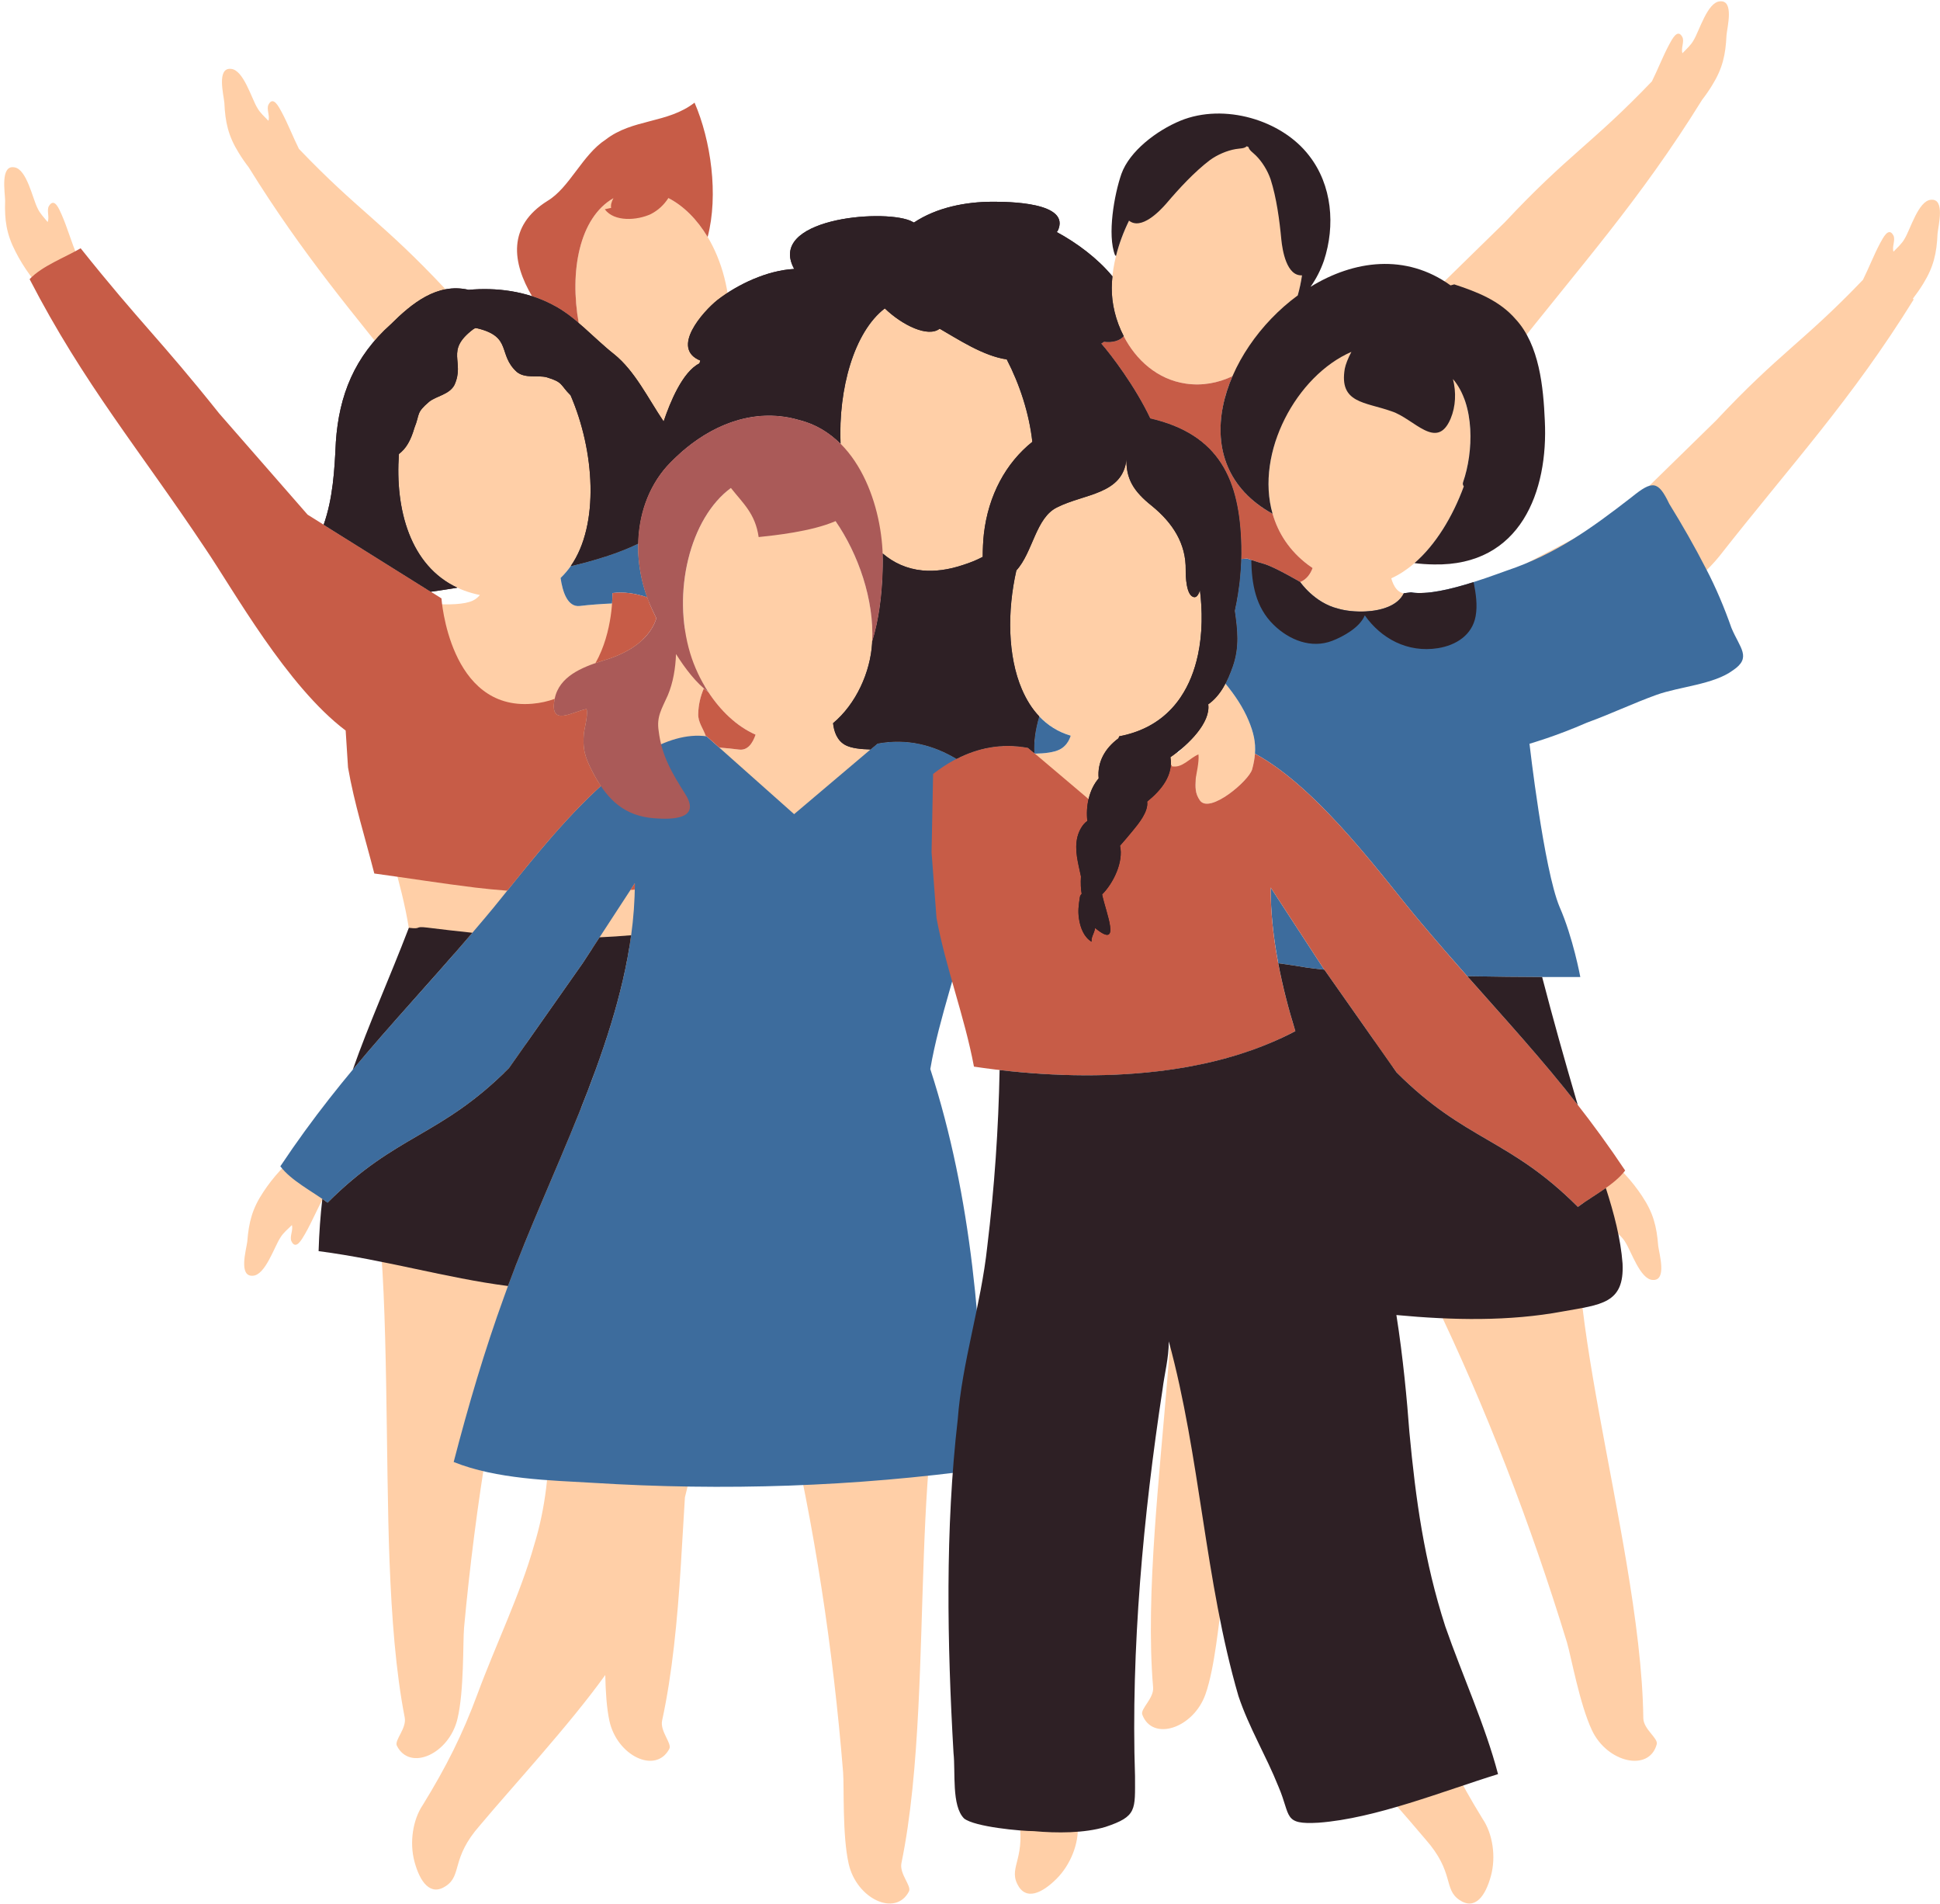
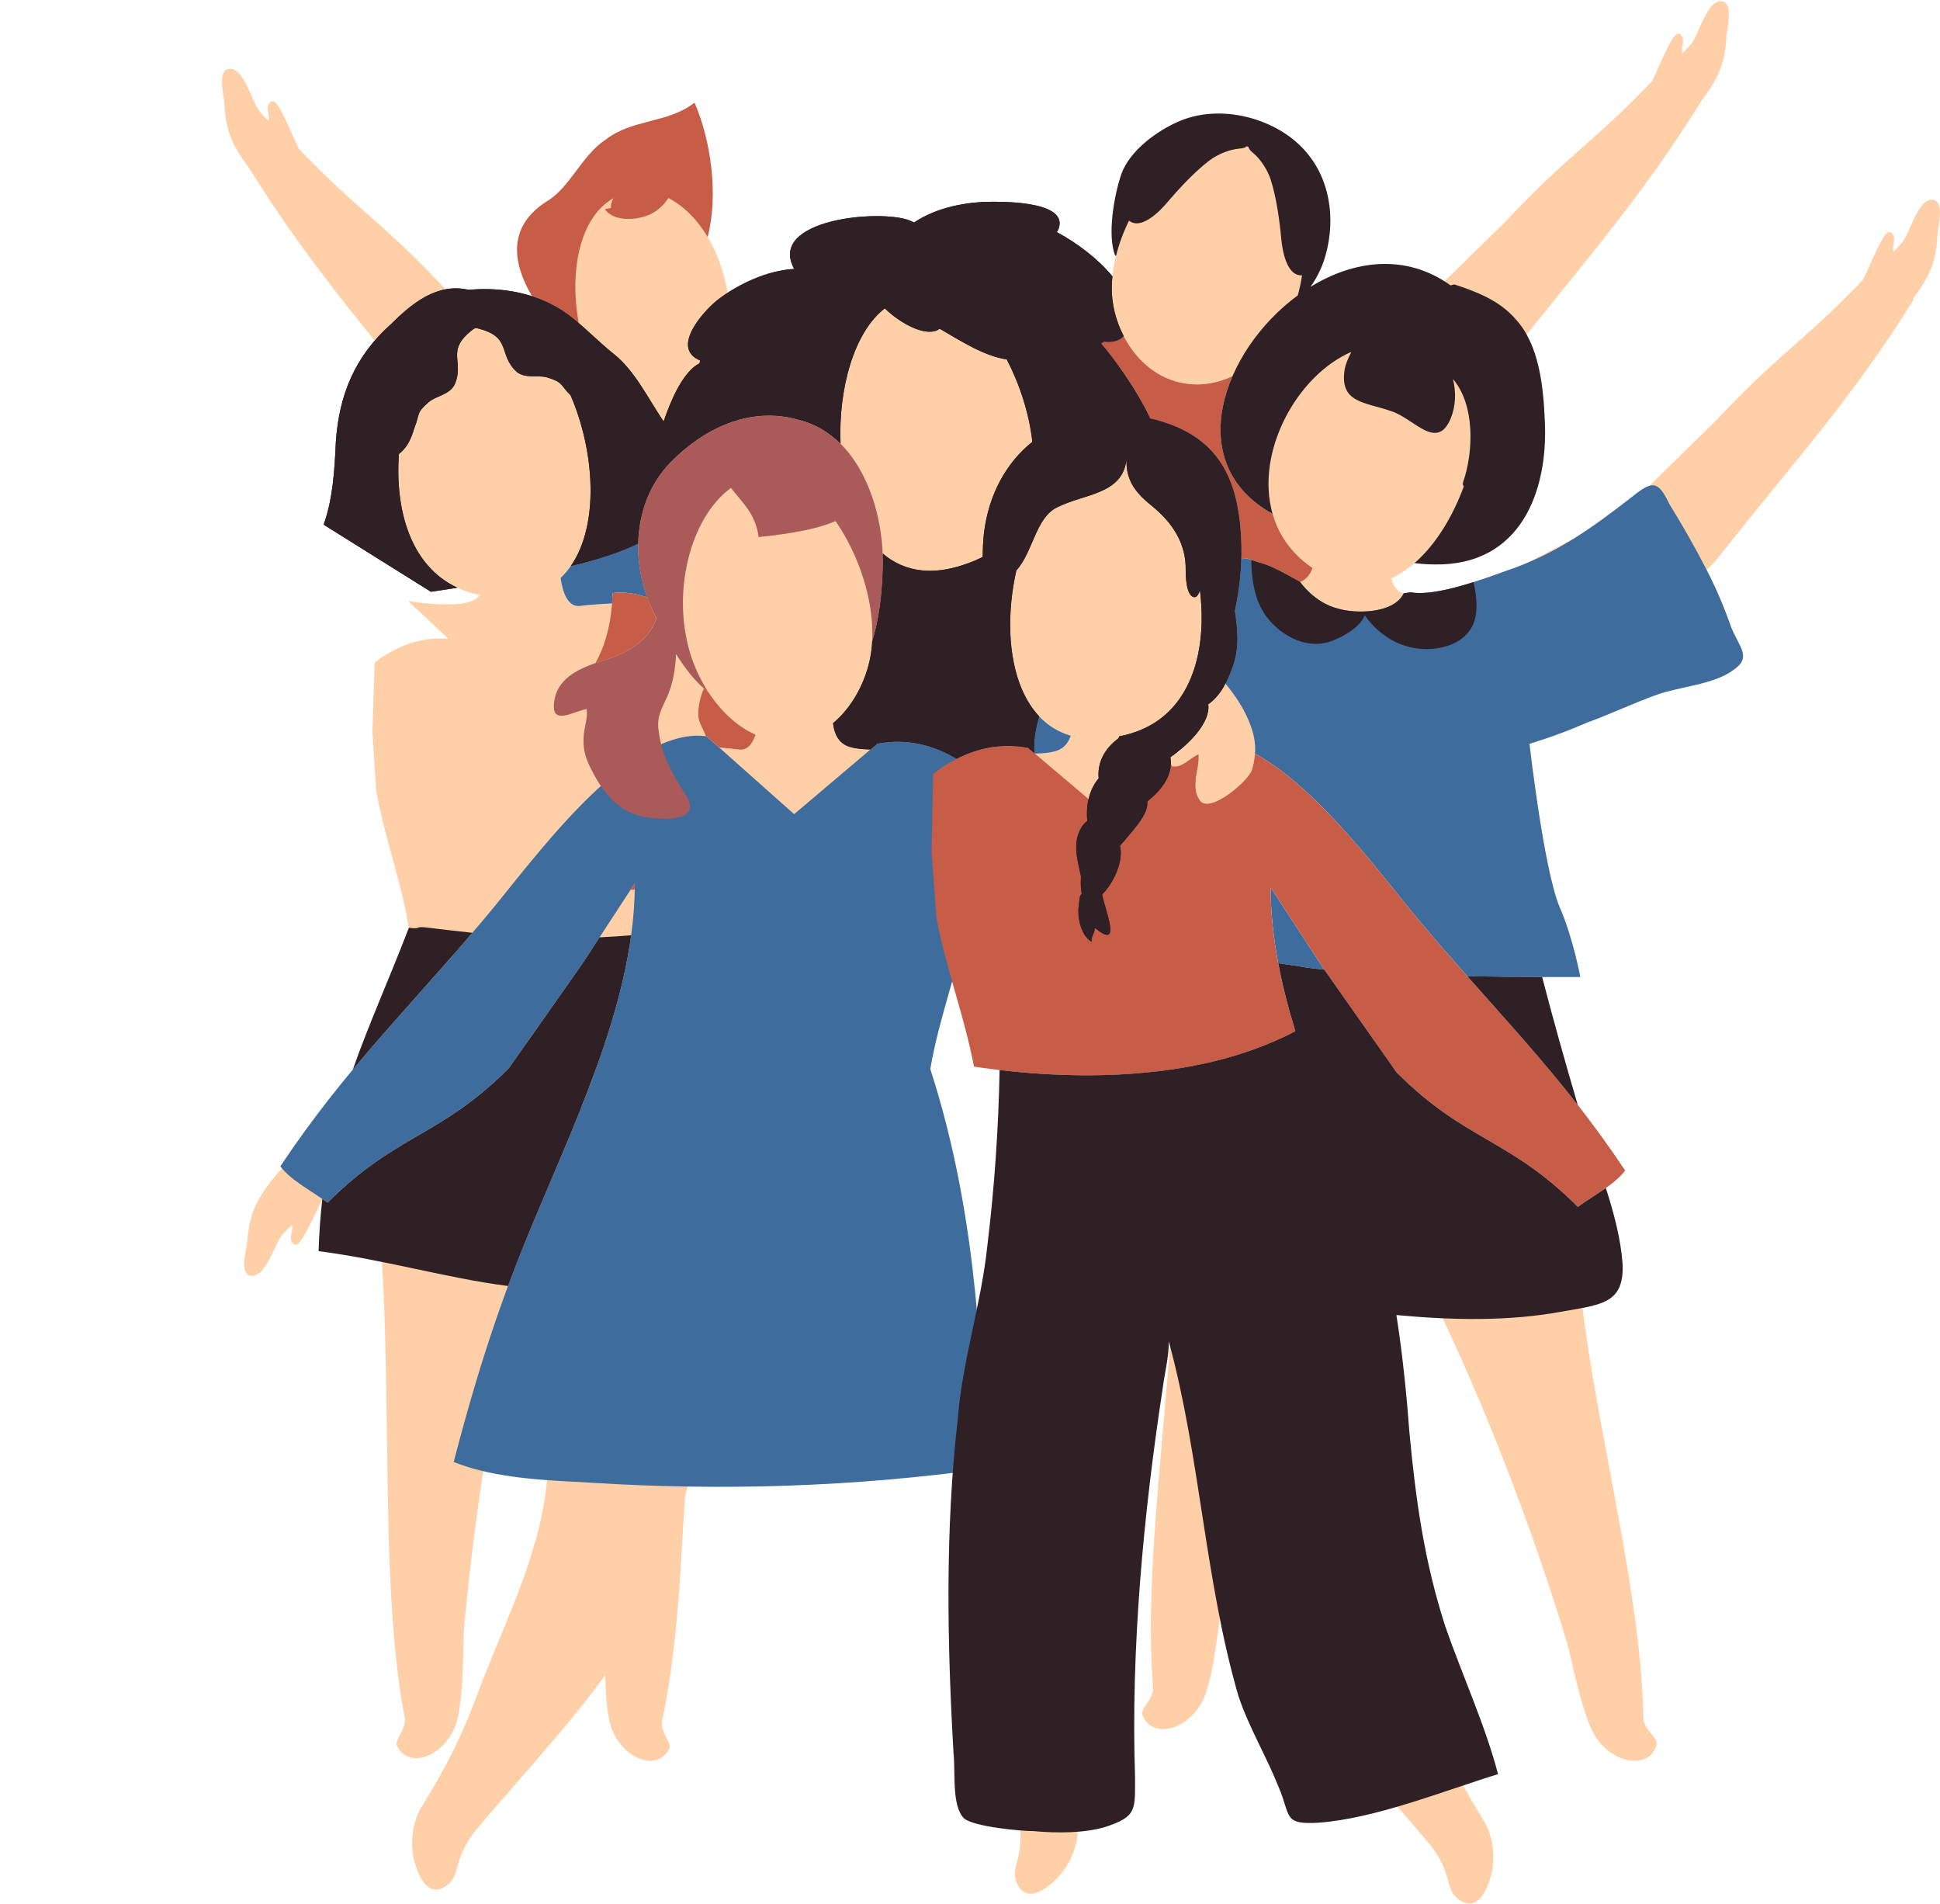
<svg xmlns="http://www.w3.org/2000/svg" fill="#000000" height="450.9" preserveAspectRatio="xMidYMid meet" version="1" viewBox="-1.0 -0.3 459.6 450.9" width="459.6" zoomAndPan="magnify">
  <defs>
    <clipPath id="a">
      <path d="M 269 236 L 392 236 L 392 450.551 L 269 450.551 Z M 269 236" />
    </clipPath>
    <clipPath id="b">
      <path d="M 349 47 L 458.59 47 L 458.59 177 L 349 177 Z M 349 47" />
    </clipPath>
    <clipPath id="c">
      <path d="M 169 271 L 221 271 L 221 450.551 L 169 450.551 Z M 169 271" />
    </clipPath>
  </defs>
  <g>
    <g id="change1_1">
      <path d="M 159.66 99.18 C 170.777 97.562 171.992 85.094 171.895 75.402 C 171.734 59.48 162.742 46.148 151.977 44.953 L 152.512 44.836 C 134.723 43.914 131.719 68.562 138.984 86.203 C 142.867 95.617 148.094 100.859 159.66 99.18" fill="#ffcfa7" />
    </g>
    <g id="change1_2">
      <path d="M 214.09 68.957 L 218.055 70.195 C 190.969 66.473 188.984 146.492 227.305 133.469 C 262.98 122.301 232.59 58.41 214.09 68.957" fill="#ffcfa7" />
    </g>
    <g id="change1_3">
      <path d="M 174.062 177.234 C 171.711 176.922 168.777 176.684 166.184 176.555 C 166.5 176.234 166.621 175.602 166.367 174.551 C 165.906 172.637 164.367 170.969 164.41 168.863 C 164.461 166.402 165.043 164.25 165.969 162.27 C 168.883 167.188 173.023 171.508 178.004 173.703 C 177.285 175.812 176.082 177.504 174.062 177.234 Z M 162.926 174.668 C 163.281 175.477 163.898 176.117 164.523 176.48 C 164.074 176.465 163.648 176.453 163.242 176.449 C 163 175.785 162.852 175.176 162.926 174.668 Z M 94.387 224.156 C 98.281 224.805 102.199 225.328 106.188 225.586 C 117.746 226.34 129.484 225.363 140.988 224.25 C 146.488 223.719 152.051 223.246 157.5 222.305 C 160.422 221.801 163.273 221.129 166.145 220.559 C 161.898 208.465 158.723 196.266 158.383 184.23 C 160.41 184.738 162.535 184.785 164.113 183.883 C 165.32 183.191 165.414 182.078 165.074 180.828 L 189.062 201.234 L 214.73 176.566 C 214.73 176.566 203.395 178.234 199.395 176.234 C 197.273 175.176 196.566 172.898 196.359 170.992 C 201.824 166.43 205.191 158.91 205.613 152.055 C 206.672 134.785 194.559 114.445 183.363 112.32 L 184.137 112.195 C 168.203 110 158.625 130.309 161.242 148.617 C 159.613 150.266 157.949 151.977 156.43 153.762 C 152.324 151.305 148.215 149.906 144.277 150.207 L 150.391 142.715 C 149.062 142.363 141.391 142.609 136.387 143.219 C 133.422 143.582 132.258 139.762 131.801 136.582 C 134.379 134.156 136.195 130.926 137.344 127.211 C 143.598 132.348 149.742 138.211 154.973 145.242 L 160.586 107.863 L 134.59 94.32 C 129.988 83.105 122.164 74.836 113.277 76.754 L 112.977 76.461 L 115.254 75.191 C 113.922 74.762 112.605 74.66 111.32 74.844 L 104.676 68.344 C 89.602 52.242 84.008 49.785 69.824 34.969 C 68.391 32.105 67.258 29.102 65.742 26.27 C 65.07 25.062 63.734 22.285 62.594 24.504 C 62.086 25.559 62.984 27.133 62.59 28.309 C 61.672 27.324 60.629 26.461 59.957 25.25 C 58.602 23.066 56.688 16.23 53.723 16.012 C 50.289 15.66 51.977 22.137 52.152 24.043 C 52.355 28.684 53.082 31.914 55.566 35.918 C 56.277 37.086 57.102 38.27 57.992 39.426 C 57.988 39.426 57.988 39.43 57.984 39.43 C 70.664 59.871 82.645 73.965 96.809 91.59 C 90.242 109.691 91.793 136.438 112.688 140.625 C 112.262 141.148 111.738 141.605 111.066 141.93 C 107.043 143.887 95.73 142.09 95.73 142.09 L 105.238 151.016 C 98.469 150.41 92.652 152.914 87.746 156.629 L 87.234 173.074 L 88.113 186.859 C 90 197.797 94.109 208.473 95.863 219.562 C 95.348 221.094 94.859 222.621 94.387 224.156" fill="#ffcfa7" />
    </g>
    <g id="change1_4">
-       <path d="M 17.379 60.484 C 15.949 57.219 15.023 53.77 13.594 50.504 C 13.016 49.242 11.902 46.367 10.59 48.496 C 10 49.504 10.773 51.145 10.285 52.285 C 9.449 51.234 8.477 50.289 7.902 49.031 C 6.723 46.746 5.352 39.781 2.414 39.332 C -0.984 38.715 0.191 45.301 0.215 47.215 C 0.055 51.855 0.527 55.137 2.688 59.32 C 4.547 62.996 7.34 66.891 10.363 69.738 L 12.898 70.617 C 13.812 72.035 15.309 72.562 16.789 73.207 C 19.855 74.625 23.098 75.586 21.934 71.031 C 21.148 67.359 18.895 64.004 17.379 60.484" fill="#ffcfa7" />
-     </g>
+       </g>
    <g id="change1_5">
      <path d="M 301.359 103.684 C 297.762 114.199 299.012 126.031 308.895 133.484 C 309.254 133.754 309.605 133.996 309.965 134.242 C 309.461 135.613 308.574 136.914 307.031 137.562 C 302.906 139.289 291.707 136.867 291.707 136.867 L 315.664 163.199 L 346.25 140.527 C 344.941 140.105 337.273 139.926 332.238 140.258 C 330.27 140.387 329.191 138.734 328.602 136.676 C 336.164 133.242 342.219 124.609 345.785 114.898 C 345.574 114.641 345.473 114.301 345.617 113.891 C 347.555 108.301 348.195 100.23 345.852 94.047 C 350.074 90.824 353.703 87.711 356.297 84.473 C 373.672 62.355 387.453 47.188 402.184 23.434 C 402.184 23.43 402.184 23.43 402.18 23.426 C 403.07 22.27 403.895 21.09 404.605 19.922 C 407.09 15.918 407.812 12.688 408.02 8.047 C 408.191 6.137 409.883 -0.336 406.445 0.016 C 403.484 0.234 401.57 7.07 400.215 9.254 C 399.543 10.461 398.5 11.328 397.582 12.309 C 397.188 11.133 398.086 9.559 397.578 8.508 C 396.434 6.285 395.102 9.062 394.426 10.273 C 392.914 13.105 391.777 16.105 390.348 18.973 C 376.16 33.789 370.57 36.246 355.496 52.348 L 332.758 74.586 L 299.586 91.863 L 301.359 103.684" fill="#ffcfa7" />
    </g>
    <g clip-path="url(#a)" id="change1_14">
      <path d="M 384.309 369.746 C 380.375 346.305 374.75 321.574 373.18 302.215 L 325.074 262.59 C 328.566 253.906 331.891 245.172 334.59 236.23 L 315.867 255.004 L 310.27 250.395 C 311.258 252.789 312.289 255.16 313.359 257.52 L 277.039 293.949 C 277.371 313.371 274.188 338.531 272.562 362.246 C 271.656 375.477 271.234 388.262 272.18 399.348 C 272.402 401.984 269.102 404.43 269.617 405.805 C 272.023 412.254 281.715 409.047 284.57 401.02 C 286.871 394.559 287.758 383.238 288.438 379.707 C 289.258 375.656 290.125 371.613 291.027 367.574 C 293.82 376.102 297.445 384.414 302.305 392.453 C 309.184 404.777 327.461 424.293 336.719 435.355 C 343.605 443.152 340.914 447.082 344.719 449.684 C 348.523 452.289 350.949 448.625 352.207 444.023 C 353.465 439.422 352.617 433.98 350.223 430.469 C 344.715 421.516 340.863 413.887 337.289 404.219 C 333.004 392.613 327.172 380.676 323.879 368.965 C 321.172 360.18 320.176 350.965 320.383 341.691 C 320.777 324.258 320.824 309.016 320.781 293.262 L 311.793 296.16 C 311.906 295.855 312.008 295.543 312.121 295.234 C 314.828 287.727 317.844 280.316 320.871 272.914 C 326.707 284.254 332.926 295.422 338.391 306.922 C 351.055 333.109 361.648 360.691 370.215 388.672 C 371.234 392.121 373.223 403.305 376.145 409.508 C 379.773 417.219 389.727 419.465 391.496 412.809 C 391.871 411.391 388.348 409.281 388.312 406.633 C 388.172 395.508 386.504 382.828 384.309 369.746" fill="#ffcfa7" />
    </g>
    <g clip-path="url(#b)" id="change1_12">
      <path d="M 456.445 47.016 C 453.484 47.23 451.57 54.066 450.215 56.25 C 449.543 57.461 448.5 58.328 447.582 59.309 C 447.188 58.133 448.086 56.559 447.578 55.508 C 446.434 53.285 445.102 56.062 444.426 57.273 C 442.914 60.102 441.777 63.105 440.348 65.973 C 426.16 80.785 420.57 83.242 405.496 99.348 L 382.758 121.582 L 349.586 138.863 L 355.199 176.246 C 371.406 154.449 396.363 143.863 406.301 131.473 C 423.672 109.355 437.625 94.395 452.359 70.641 C 452.301 70.566 452.234 70.508 452.176 70.438 C 453.066 69.277 453.895 68.09 454.609 66.922 C 457.09 62.918 457.816 59.688 458.02 55.043 C 458.191 53.137 459.883 46.664 456.445 47.016" fill="#ffcfa7" />
    </g>
    <g id="change1_6">
      <path d="M 76.941 269.789 C 75.398 270.266 73.852 270.621 72.781 271.93 L 70.172 272.523 C 66.844 275.016 63.637 278.578 61.383 282.023 C 58.77 285.941 57.938 289.148 57.582 293.781 C 57.344 295.684 55.445 302.094 58.887 301.859 C 61.855 301.738 63.992 294.969 65.418 292.832 C 66.133 291.645 67.199 290.812 68.152 289.863 C 68.508 291.051 67.559 292.594 68.031 293.664 C 69.102 295.922 70.527 293.188 71.238 292 C 73.02 288.914 74.328 285.586 76.109 282.5 C 78.008 279.176 80.621 276.086 81.809 272.523 C 83.473 268.129 80.148 268.723 76.941 269.789" fill="#ffcfa7" />
    </g>
    <g clip-path="url(#c)" id="change1_13">
-       <path d="M 185.23 332.848 C 191.973 361.145 196.387 390.359 198.742 419.527 C 199 423.113 198.539 434.465 200.059 441.148 C 201.945 449.461 211.188 453.793 214.34 447.672 C 215.012 446.367 212.023 443.551 212.559 440.957 C 214.812 430.062 215.906 417.32 216.574 404.07 C 217.77 380.332 217.59 354.973 220.219 335.727 L 169.91 271.598 C 173.555 292.301 180.488 312.359 185.23 332.848" fill="#ffcfa7" />
-     </g>
+       </g>
    <g id="change1_7">
      <path d="M 165.41 301.809 C 165.66 299.793 165.918 297.867 166.188 296.051 L 134.328 259.406 C 136.289 252.195 138.082 244.953 139.457 237.625 L 126.594 250.504 L 115.152 237.348 C 116.277 244.188 117.762 250.957 119.402 257.699 L 88.566 288.574 C 90.973 307.852 90.359 345.809 91.285 369.559 C 91.801 382.812 92.75 395.566 94.879 406.484 C 95.383 409.086 92.363 411.871 93.023 413.18 C 96.105 419.336 105.395 415.113 107.375 406.82 C 108.973 400.152 108.641 388.797 108.938 385.219 C 111.625 356.078 116.375 326.914 123.441 298.695 C 124.465 294.484 125.586 290.289 126.75 286.109 C 127.398 288.664 128.027 291.223 128.633 293.789 C 128.605 308.195 128.676 322.359 129.035 338.371 C 129.246 347.645 128.25 356.859 125.543 365.645 C 122.25 377.355 116.414 389.293 112.129 400.898 C 108.555 410.566 104.703 418.191 99.199 427.148 C 96.801 430.66 95.953 436.098 97.211 440.699 C 98.469 445.305 100.895 448.965 104.699 446.363 C 108.508 443.758 105.816 439.828 112.703 432.031 C 120.289 422.969 133.926 408.23 142.391 396.422 C 142.473 400.211 142.707 404.195 143.363 407.23 C 145.152 415.566 154.344 420 157.566 413.914 C 158.254 412.621 155.301 409.766 155.863 407.184 C 158.238 396.312 159.48 383.586 160.301 370.344 C 160.609 365.293 160.93 359.898 161.262 354.348 C 165.469 337.812 167.191 320.566 169.113 303.004 L 165.41 301.809" fill="#ffcfa7" />
    </g>
    <g id="change1_8">
      <path d="M 279.91 90.555 C 291.469 92.242 301.266 82.703 305.152 73.414 C 312.438 56.008 304.414 32.129 286.641 32.988 L 287.406 33.16 C 276.094 34.234 262.562 51.938 262.383 67.852 C 262.273 77.426 268.801 88.926 279.91 90.555" fill="#ffcfa7" />
    </g>
    <g id="change1_9">
      <path d="M 237.156 413.965 C 238.309 419.777 239.406 425.168 240.172 429.469 C 242.266 439.66 237.973 441.73 239.98 445.883 C 241.984 450.031 245.91 448.066 249.293 444.699 C 252.672 441.336 254.645 436.195 254.316 431.957 C 254.105 424.957 254.246 418.832 254.863 412.516 C 248.965 412.992 243.062 413.566 237.156 413.965" fill="#ffcfa7" />
    </g>
    <g id="change1_10">
-       <path d="M 388.043 283.023 C 385.785 279.578 382.578 276.016 379.254 273.523 L 376.641 272.93 C 375.57 271.621 374.027 271.266 372.484 270.789 C 369.277 269.723 365.949 269.129 367.613 273.523 C 368.801 277.086 371.414 280.172 373.312 283.496 C 375.098 286.586 376.402 289.91 378.184 293 C 378.895 294.188 380.32 296.918 381.391 294.66 C 381.863 293.594 380.914 292.051 381.27 290.859 C 382.223 291.812 383.289 292.645 384.004 293.832 C 385.426 295.969 387.566 302.738 390.535 302.855 C 393.977 303.094 392.078 296.68 391.84 294.781 C 391.484 290.148 390.656 286.941 388.043 283.023" fill="#ffcfa7" />
-     </g>
+       </g>
    <g id="change1_11">
      <path d="M 270.742 171.887 C 273.504 170.484 275.77 168.605 277.586 166.359 C 279.461 168.855 280.855 171.547 281.332 174.762 C 280.367 175.707 279.152 176.805 278.191 177.918 C 277.199 178.012 276.238 178.117 275.363 178.234 C 272.477 178.621 271.258 175.012 270.742 171.887 Z M 282.289 184.074 C 282.176 186.168 282.09 187.594 283.27 189.277 C 285.566 192.559 294.906 184.602 295.645 181.902 C 296.898 177.316 296.461 174.352 294.809 170.379 C 292.758 165.453 289.09 161.035 285.332 157.23 C 284.5 156.387 283.66 155.547 282.824 154.699 C 284.113 148.559 283.883 141.691 282.566 135.141 C 282.234 133.473 281.824 131.82 281.363 130.203 C 277.297 116.215 268.5 105.148 259.809 108.492 L 263.547 110.316 C 239.992 103.359 226.332 166.223 252.66 173.93 C 252.234 175.262 251.453 176.523 250.027 177.234 C 246.027 179.234 234.695 177.566 234.695 177.566 L 260.359 202.234 L 282.367 183.516 C 282.328 183.75 282.297 183.953 282.289 184.074" fill="#ffcfa7" />
    </g>
    <g id="change2_1">
      <path d="M 136.383 143.223 C 138.652 142.945 141.473 142.742 144.004 142.633 C 144.113 141.113 144.086 140.164 144.086 140.164 C 146.773 139.836 149.523 140.223 152.324 141.176 C 150.926 137.344 150.176 133.234 150.176 129.145 C 150.176 128.902 150.184 128.676 150.184 128.445 C 149.094 128.973 148.004 129.453 146.934 129.883 C 142.875 131.504 138.586 132.754 134.195 133.805 C 133.484 134.812 132.684 135.742 131.805 136.586 C 132.254 139.766 133.426 143.586 136.383 143.223" fill="#3d6c9d" />
    </g>
    <g id="change2_2">
      <path d="M 228.559 216.109 L 229.73 200.57 L 229.363 182.008 C 223.211 177.242 215.758 174.16 206.883 175.812 L 187.133 192.531 L 166.395 174.094 C 147.445 171.508 124.188 205.102 113.852 217.16 C 95.762 238.695 80.918 252.68 65.414 275.934 C 67.996 279.379 73.164 281.965 76.609 284.551 C 92.977 268.184 103.207 269.059 119.57 252.691 L 137.055 227.816 L 149.395 208.902 C 149.395 241.902 129.395 275.902 118.395 306.902 C 113.828 319.461 109.93 332.672 106.48 345.973 C 116.703 350.066 129.285 350.309 139.395 350.902 C 170.586 352.852 201.355 351.824 232.25 347.59 C 231.715 315.41 229.309 283.477 219.395 252.902 C 221.516 240.414 226.289 228.422 228.559 216.109" fill="#3d6c9d" />
    </g>
    <g id="change2_3">
      <path d="M 252.664 173.945 C 252.234 175.273 251.441 176.523 250.023 177.234 C 248.672 177.902 246.504 178.164 244.191 178.203 L 244.031 178.074 C 244.023 177.875 244.023 177.664 244.012 177.453 C 244.012 177.293 244.004 177.133 244.004 176.965 C 244.004 176.734 244.012 176.492 244.012 176.254 C 244.023 176.105 244.031 175.945 244.043 175.785 C 244.082 174.863 244.191 173.914 244.363 172.926 C 244.363 172.895 244.363 172.875 244.371 172.855 C 244.562 171.742 244.832 170.586 245.203 169.383 C 247.203 171.484 249.676 173.074 252.664 173.945" fill="#3d6c9d" />
    </g>
    <g id="change2_4">
      <path d="M 300.027 209.902 C 300.027 215.855 300.691 221.84 301.824 227.836 C 304.305 228.18 306.641 228.531 308.582 228.871 C 309.828 229.051 311.234 229.215 312.754 229.367 L 312.367 228.816 L 300.027 209.902" fill="#3d6c9d" />
    </g>
    <g id="change2_5">
      <path d="M 409.195 148.43 C 407.516 143.641 405.5 138.828 403.129 134.324 C 400.469 129.137 397.48 123.922 394.465 119.043 C 391.828 113.523 390.5 113.434 385.555 117.441 C 376.035 124.82 367.609 130.938 355.988 134.836 C 350.512 136.805 339.199 141.059 333.258 139.988 L 331.574 140.211 C 329.242 145.066 320.219 145.129 315.961 143.84 C 310.375 142.465 307.031 137.559 307.031 137.559 C 307.031 137.559 301.242 134.168 298.629 133.32 C 297.199 132.934 295.82 132.484 294.477 131.992 C 293.996 132.016 293.52 132.066 293.043 132.105 C 292.93 136.035 292.438 140.23 291.527 144.359 C 292.16 148.809 292.664 152.914 291.047 157.531 C 290.562 158.922 289.996 160.309 289.309 161.609 C 291.535 164.309 293.5 167.238 294.809 170.379 C 295.973 173.18 296.52 175.492 296.309 178.211 C 311.812 186.574 327.57 208.82 335.574 218.16 C 339.387 222.699 343.047 226.891 346.605 230.914 C 361.027 231.176 373.387 231.105 373.387 231.105 C 373.387 231.105 371.664 221.734 368.473 214.504 C 364.73 205.566 361.348 175.859 361.348 175.859 C 361.348 175.859 367.723 174.043 374.949 170.855 C 380.43 168.883 385.949 166.246 391.43 164.277 C 396.906 162.305 404.953 161.844 409.523 158.477 C 414.07 155.441 411.215 153.242 409.195 148.43" fill="#3d6c9d" />
    </g>
    <g id="change3_1">
      <path d="M 335.574 218.16 C 327.57 208.82 311.812 186.574 296.309 178.211 C 296.223 179.348 296.016 180.551 295.645 181.902 C 294.906 184.602 285.566 192.559 283.27 189.277 C 282.09 187.594 282.176 186.168 282.289 184.074 C 282.332 183.324 283.145 180.152 282.922 178.375 C 280.812 179.254 279.055 181.715 276.594 181.188 C 276.586 181.062 276.59 180.934 276.602 180.805 L 262.289 193.531 L 242.543 176.812 C 233.664 175.16 226.211 178.242 220.059 183.008 L 219.695 201.57 L 220.863 217.109 C 223.035 228.902 227.504 240.402 229.738 252.328 C 254.926 256.094 284.215 255.48 305.879 243.918 C 302.363 232.57 300.027 221.18 300.027 209.902 L 312.367 228.816 L 329.852 253.691 C 346.219 270.059 356.445 269.184 372.812 285.547 C 376.258 282.965 381.426 280.379 384.012 276.934 C 368.508 253.676 353.664 239.695 335.574 218.16" fill="#c75c47" />
    </g>
    <g id="change3_2">
      <path d="M 163.547 24.012 C 157.141 28.984 148.883 27.797 142.48 32.77 C 136.957 36.363 133.949 44.141 128.719 47.273 C 119.121 53.258 120.359 61.91 125.051 69.871 C 126.676 70.395 128.273 71.055 129.824 71.863 C 132.055 72.977 134.113 74.523 136.105 76.223 C 133.902 63.984 136.242 51.273 144.324 46.641 C 143.855 47.516 143.645 48.297 143.785 48.934 L 142.277 49.266 C 144.535 52.32 149.973 51.906 153.195 50.402 C 155 49.473 156.34 48.156 157.344 46.609 C 160.949 48.457 164.16 51.68 166.645 55.828 C 169.27 45.809 167.395 32.914 163.547 24.012" fill="#c75c47" />
    </g>
    <g id="change3_3">
      <path d="M 149.367 210.414 C 149.375 209.91 149.395 209.406 149.395 208.902 L 148.367 210.477 C 148.695 210.457 149.027 210.438 149.367 210.414" fill="#c75c47" />
    </g>
    <g id="change3_4">
      <path d="M 161.238 148.617 C 161.172 148.141 161.113 147.66 161.059 147.184 C 161.113 147.66 161.172 148.141 161.238 148.617" fill="#c75c47" />
    </g>
    <g id="change3_5">
      <path d="M 166.797 163.59 C 166.441 163.328 166.094 163.047 165.75 162.746 C 164.949 164.594 164.457 166.602 164.41 168.863 C 164.371 170.789 165.652 172.355 166.227 174.078 C 166.281 174.086 166.34 174.082 166.395 174.09 L 169.395 176.758 C 171.027 176.887 172.652 177.047 174.062 177.234 C 176.086 177.504 177.285 175.812 178.004 173.703 C 173.477 171.707 169.645 167.953 166.797 163.59" fill="#c75c47" />
    </g>
    <g id="change3_6">
      <path d="M 152.32 141.172 C 149.527 140.223 146.77 139.828 144.09 140.164 C 144.09 140.164 144.316 149.262 140.07 156.754 C 140.516 156.602 140.957 156.453 141.391 156.312 C 146.422 154.879 151.633 152.359 153.969 147.512 C 154.172 147.055 154.348 146.598 154.5 146.137 C 154.113 145.344 153.758 144.594 153.434 143.91 C 153.02 143.02 152.656 142.102 152.32 141.172" fill="#c75c47" />
    </g>
    <g id="change3_7">
-       <path d="M 137.258 174.461 C 137.258 172.305 138.336 169.789 137.977 167.633 C 134.762 168.168 129.055 172.078 130.41 165.223 C 128.82 165.805 127.051 166.215 125.066 166.383 C 105.406 168.039 103.586 141.426 103.586 141.426 L 71.871 121.598 L 50.945 97.648 C 36.5 79.562 32.551 76.586 18.102 58.504 C 14.391 60.688 8.969 62.684 6.016 65.82 C 18.844 90.656 32.039 106.199 47.625 129.609 C 54.332 139.473 66.934 162.211 80.891 172.73 L 81.449 181.469 C 82.902 189.898 85.527 198.191 87.676 206.59 C 95.664 207.672 103.633 208.953 111.629 209.926 C 114.145 210.23 116.66 210.469 119.172 210.656 C 125.094 203.281 132.945 193.484 141.352 185.863 C 140.805 185.051 140.277 184.188 139.773 183.262 C 138.156 180.211 137.078 178.055 137.258 174.461" fill="#c75c47" />
-     </g>
+       </g>
    <g id="change3_8">
      <path d="M 293.059 129 C 293.082 130.012 293.07 131.051 293.039 132.105 C 293.52 132.066 293.996 132.016 294.477 131.992 C 295.035 132.195 295.602 132.387 296.172 132.574 C 296.352 132.637 296.531 132.695 296.711 132.754 C 297.34 132.953 297.977 133.145 298.629 133.32 C 301.242 134.168 307.031 137.559 307.031 137.559 C 308.574 136.914 309.461 135.613 309.965 134.238 C 309.609 133.992 309.254 133.754 308.895 133.48 C 304.484 130.156 301.801 125.961 300.492 121.398 C 287.102 114.016 285.781 100.848 290.992 88.801 C 287.617 90.395 283.867 91.133 279.91 90.555 C 273.168 89.566 268.117 84.941 265.211 79.316 C 264.25 80.336 262.738 80.883 260.531 80.625 L 259.863 81.074 C 262.207 83.734 267.969 91.348 271.488 98.82 C 287.918 102.617 292.703 113.375 293.059 129" fill="#c75c47" />
    </g>
    <g id="change4_1">
      <path d="M 242.543 176.812 L 244.035 178.074 C 243.895 175.516 244.223 172.625 245.203 169.375 C 243.492 167.586 242.145 165.395 241.094 162.953 C 240.379 161.938 240.379 161.934 241.09 162.949 C 237.727 155.102 237.59 144.48 239.785 134.797 C 243.707 130.523 244.359 122.277 249.465 119.852 C 255.855 116.609 265.09 116.855 265.871 108.379 C 265.742 113.059 267.5 116.051 271.93 119.555 C 276.727 123.488 280.031 128.371 279.902 134.758 C 279.895 135.938 279.969 141.004 281.969 141.141 C 282.551 141.164 282.965 140.453 283.27 139.512 C 283.328 140.012 283.391 140.512 283.438 141.012 C 283.449 141.125 283.457 141.242 283.469 141.359 C 283.512 141.863 283.551 142.371 283.582 142.875 C 283.59 143.004 283.598 143.129 283.605 143.258 C 283.637 143.855 283.66 144.453 283.672 145.055 C 283.672 145.121 283.672 145.188 283.672 145.258 C 283.68 145.816 283.68 146.375 283.672 146.934 C 283.668 147.02 283.668 147.105 283.664 147.191 C 283.648 147.816 283.625 148.438 283.586 149.055 C 283.586 149.059 283.582 149.066 283.582 149.074 C 283.543 149.691 283.488 150.305 283.422 150.914 C 283.414 150.961 283.41 151.004 283.406 151.051 C 283.266 152.309 283.07 153.551 282.812 154.762 C 282.812 154.77 282.812 154.773 282.809 154.781 C 282.027 158.473 280.691 161.898 278.707 164.832 L 278.711 164.832 C 276.16 168.594 272.551 171.543 267.656 173.184 C 266.559 173.555 265.398 173.863 264.16 174.09 L 263.969 174.578 C 263.965 174.582 263.961 174.582 263.957 174.586 C 260.738 176.957 258.914 180.258 259.285 184.062 C 256.996 186.719 256.199 190.672 256.602 194.148 C 255.445 194.91 254.594 196.559 254.262 197.895 C 253.477 201.051 254.449 204.152 255.086 207.266 C 255 208.926 255.051 210.332 255.266 211.395 C 255.039 211.625 254.875 211.891 254.828 212.203 C 254.512 214.262 254.359 215.477 254.613 217.258 C 254.945 219.543 255.871 221.719 257.609 222.742 C 257.43 221.703 258.238 220.812 258.438 219.496 C 264.875 224.82 260.91 215.656 260.098 211.539 C 262.727 208.926 265.223 203.855 264.336 200.004 C 265.41 198.805 266.418 197.578 267.352 196.453 C 268.633 194.902 271.121 191.93 270.77 189.555 C 274.16 186.801 276.984 183.309 276.281 179.035 C 280.613 176.059 285.844 170.816 285.238 166.52 C 288.207 164.422 289.844 160.965 291.047 157.531 C 292.664 152.91 292.156 148.805 291.523 144.359 C 292.68 139.121 293.172 133.777 293.059 129 C 292.703 113.375 287.918 102.617 271.488 98.82 C 267.969 91.344 262.207 83.734 259.863 81.074 L 260.535 80.621 C 262.742 80.883 264.254 80.332 265.215 79.312 C 263.324 75.672 262.344 71.613 262.383 67.852 C 262.395 66.961 262.445 66.055 262.543 65.152 C 259.023 60.871 254.035 57.184 249.336 54.652 L 249.562 54.422 C 252.926 47.484 237.473 47.484 234.113 47.484 C 227.844 47.484 220.895 48.824 215.523 52.41 L 214.625 51.961 C 207.594 49.102 180.676 51.645 187.152 63.402 C 180.754 63.734 173.773 67.031 168.945 70.773 C 165.586 73.461 157.742 82.191 164.914 85.102 L 164.695 85.773 C 160.684 87.777 157.75 94.984 156.219 99.523 C 152.465 93.949 149.391 87.531 144.465 83.574 C 139.605 79.754 135.215 74.555 129.824 71.863 C 123.543 68.582 116.504 67.762 110.016 68.344 C 102.523 66.594 96.453 71.672 91.605 76.492 C 83.016 84.133 79.316 93.293 78.566 104.383 C 78.246 111.184 77.875 117.703 75.684 123.973 L 101.074 139.852 C 103.164 139.562 105.254 139.242 107.344 138.895 C 96.188 133.684 92.566 120.379 93.508 107.227 C 95.203 105.926 96.277 104.121 97.184 101.02 C 98.535 97.676 97.488 97.555 100.672 94.848 C 102.426 93.461 105.43 93.18 106.656 90.883 C 109.23 85.238 104.309 82.855 111.074 77.707 C 111.242 77.609 111.41 77.508 111.578 77.402 C 111.773 77.43 111.969 77.461 112.164 77.48 C 120.418 79.512 116.852 83.656 121.457 87.809 C 123.496 89.426 126.367 88.488 128.527 89.062 C 132.52 90.27 131.621 90.801 134.168 93.316 C 139.859 106.426 141.082 123.98 134.191 133.801 C 138.582 132.754 142.871 131.504 146.934 129.883 C 148.004 129.453 149.09 128.973 150.188 128.445 C 150.328 121.836 152.422 115.336 156.875 110.242 C 157.531 109.523 158.219 108.836 158.922 108.16 C 159.059 108.027 159.195 107.902 159.332 107.773 C 160.035 107.113 160.75 106.473 161.492 105.867 C 169.023 99.695 178.504 96.32 188.246 99.148 C 192.168 100.105 195.441 102.121 198.129 104.801 C 197.59 91.809 201.324 78.324 208.621 72.742 C 212.723 76.703 218.844 79.711 221.613 77.551 C 225.902 80.004 231.941 84.031 237.504 84.82 C 240.586 90.766 242.824 97.633 243.57 104.344 C 237.301 109.363 233.152 116.98 232.09 126.148 C 231.898 127.906 231.824 129.734 231.816 131.586 C 231.754 131.617 231.691 131.652 231.625 131.688 C 231.047 131.988 230.449 132.27 229.824 132.535 C 229.68 132.594 229.527 132.652 229.383 132.711 C 228.758 132.961 228.117 133.199 227.449 133.41 C 227.398 133.43 227.352 133.445 227.301 133.461 C 223.68 134.691 220.422 135.09 217.508 134.809 C 213.828 134.449 210.703 133.008 208.102 130.777 C 208.102 130.777 208.102 130.781 208.102 130.781 C 208.121 131.336 208.137 131.891 208.137 132.434 C 208.137 132.711 208.133 133.004 208.129 133.293 C 208.129 133.465 208.129 133.637 208.125 133.816 C 208.117 134.18 208.109 134.551 208.098 134.93 C 208.098 135.008 208.094 135.086 208.09 135.164 C 208.066 135.91 208.031 136.688 207.984 137.488 C 207.973 137.664 207.961 137.84 207.949 138.016 C 207.902 138.738 207.84 139.48 207.77 140.23 C 207.754 140.418 207.734 140.605 207.715 140.797 C 207.672 141.223 207.625 141.652 207.574 142.086 C 207.535 142.395 207.492 142.707 207.449 143.02 C 207.418 143.262 207.391 143.504 207.355 143.746 C 206.973 146.383 206.418 149.066 205.621 151.609 C 205.621 151.75 205.621 151.898 205.609 152.051 C 205.191 158.91 201.82 166.43 196.359 170.988 C 196.562 172.891 197.27 175.172 199.391 176.23 C 200.742 176.91 202.922 177.16 205.23 177.211 L 206.883 175.809 C 214.02 174.48 220.25 176.219 225.609 179.43 C 230.555 176.883 236.184 175.633 242.543 176.812" fill="#2e2025" />
    </g>
    <g id="change4_2">
      <path d="M 242.543 176.812 L 244.035 178.074 C 243.895 175.516 244.223 172.625 245.203 169.375 C 243.492 167.586 242.145 165.395 241.094 162.953 C 240.379 161.938 240.379 161.934 241.09 162.949 C 237.727 155.102 237.59 144.48 239.785 134.797 C 243.707 130.523 244.359 122.277 249.465 119.852 C 255.855 116.609 265.09 116.855 265.871 108.379 C 265.742 113.059 267.5 116.051 271.93 119.555 C 276.727 123.488 280.031 128.371 279.902 134.758 C 279.895 135.938 279.969 141.004 281.969 141.141 C 282.551 141.164 282.965 140.453 283.27 139.512 C 283.328 140.012 283.391 140.512 283.438 141.012 C 283.449 141.125 283.457 141.242 283.469 141.359 C 283.512 141.863 283.551 142.371 283.582 142.875 C 283.59 143.004 283.598 143.129 283.605 143.258 C 283.637 143.855 283.66 144.453 283.672 145.055 C 283.672 145.121 283.672 145.188 283.672 145.258 C 283.68 145.816 283.68 146.375 283.672 146.934 C 283.668 147.02 283.668 147.105 283.664 147.191 C 283.648 147.816 283.625 148.438 283.586 149.055 C 283.586 149.059 283.582 149.066 283.582 149.074 C 283.543 149.691 283.488 150.305 283.422 150.914 C 283.414 150.961 283.41 151.004 283.406 151.051 C 283.266 152.309 283.07 153.551 282.812 154.762 C 282.812 154.77 282.812 154.773 282.809 154.781 C 282.027 158.473 280.691 161.898 278.707 164.832 L 278.711 164.832 C 276.16 168.594 272.551 171.543 267.656 173.184 C 266.559 173.555 265.398 173.863 264.16 174.09 L 263.969 174.578 C 263.965 174.582 263.961 174.582 263.957 174.586 C 260.738 176.957 258.914 180.258 259.285 184.062 C 256.996 186.719 256.199 190.672 256.602 194.148 C 255.445 194.91 254.594 196.559 254.262 197.895 C 253.477 201.051 254.449 204.152 255.086 207.266 C 255 208.926 255.051 210.332 255.266 211.395 C 255.039 211.625 254.875 211.891 254.828 212.203 C 254.512 214.262 254.359 215.477 254.613 217.258 C 254.945 219.543 255.871 221.719 257.609 222.742 C 257.43 221.703 258.238 220.812 258.438 219.496 C 264.875 224.82 260.91 215.656 260.098 211.539 C 262.727 208.926 265.223 203.855 264.336 200.004 C 265.41 198.805 266.418 197.578 267.352 196.453 C 268.633 194.902 271.121 191.93 270.77 189.555 C 274.16 186.801 276.984 183.309 276.281 179.035 C 280.613 176.059 285.844 170.816 285.238 166.52 C 288.207 164.422 289.844 160.965 291.047 157.531 C 292.664 152.91 292.156 148.805 291.523 144.359 C 292.68 139.121 293.172 133.777 293.059 129 C 292.703 113.375 287.918 102.617 271.488 98.82 C 267.969 91.344 262.207 83.734 259.863 81.074 L 260.535 80.621 C 262.742 80.883 264.254 80.332 265.215 79.312 C 263.324 75.672 262.344 71.613 262.383 67.852 C 262.395 66.961 262.445 66.055 262.543 65.152 C 259.023 60.871 254.035 57.184 249.336 54.652 L 249.562 54.422 C 252.926 47.484 237.473 47.484 234.113 47.484 C 227.844 47.484 220.895 48.824 215.523 52.41 L 214.625 51.961 C 207.594 49.102 180.676 51.645 187.152 63.402 C 180.754 63.734 173.773 67.031 168.945 70.773 C 165.586 73.461 157.742 82.191 164.914 85.102 L 164.695 85.773 C 160.684 87.777 157.75 94.984 156.219 99.523 C 152.465 93.949 149.391 87.531 144.465 83.574 C 139.605 79.754 135.215 74.555 129.824 71.863 C 123.543 68.582 116.504 67.762 110.016 68.344 C 102.523 66.594 96.453 71.672 91.605 76.492 C 83.016 84.133 79.316 93.293 78.566 104.383 C 78.246 111.184 77.875 117.703 75.684 123.973 L 101.074 139.852 C 103.164 139.562 105.254 139.242 107.344 138.895 C 96.188 133.684 92.566 120.379 93.508 107.227 C 95.203 105.926 96.277 104.121 97.184 101.02 C 98.535 97.676 97.488 97.555 100.672 94.848 C 102.426 93.461 105.43 93.18 106.656 90.883 C 109.23 85.238 104.309 82.855 111.074 77.707 C 111.242 77.609 111.41 77.508 111.578 77.402 C 111.773 77.43 111.969 77.461 112.164 77.48 C 120.418 79.512 116.852 83.656 121.457 87.809 C 123.496 89.426 126.367 88.488 128.527 89.062 C 132.52 90.27 131.621 90.801 134.168 93.316 C 139.859 106.426 141.082 123.98 134.191 133.801 C 138.582 132.754 142.871 131.504 146.934 129.883 C 148.004 129.453 149.09 128.973 150.188 128.445 C 150.328 121.836 152.422 115.336 156.875 110.242 C 157.531 109.523 158.219 108.836 158.922 108.16 C 159.059 108.027 159.195 107.902 159.332 107.773 C 160.035 107.113 160.75 106.473 161.492 105.867 C 169.023 99.695 178.504 96.32 188.246 99.148 C 192.168 100.105 195.441 102.121 198.129 104.801 C 197.59 91.809 201.324 78.324 208.621 72.742 C 212.723 76.703 218.844 79.711 221.613 77.551 C 225.902 80.004 231.941 84.031 237.504 84.82 C 240.586 90.766 242.824 97.633 243.57 104.344 C 237.301 109.363 233.152 116.98 232.09 126.148 C 231.898 127.906 231.824 129.734 231.816 131.586 C 231.754 131.617 231.691 131.652 231.625 131.688 C 231.047 131.988 230.449 132.27 229.824 132.535 C 229.68 132.594 229.527 132.652 229.383 132.711 C 228.758 132.961 228.117 133.199 227.449 133.41 C 227.398 133.43 227.352 133.445 227.301 133.461 C 223.68 134.691 220.422 135.09 217.508 134.809 C 213.828 134.449 210.703 133.008 208.102 130.777 C 208.102 130.777 208.102 130.781 208.102 130.781 C 208.121 131.336 208.137 131.891 208.137 132.434 C 208.137 132.711 208.133 133.004 208.129 133.293 C 208.129 133.465 208.129 133.637 208.125 133.816 C 208.117 134.18 208.109 134.551 208.098 134.93 C 208.098 135.008 208.094 135.086 208.09 135.164 C 208.066 135.91 208.031 136.688 207.984 137.488 C 207.973 137.664 207.961 137.84 207.949 138.016 C 207.902 138.738 207.84 139.48 207.77 140.23 C 207.754 140.418 207.734 140.605 207.715 140.797 C 207.672 141.223 207.625 141.652 207.574 142.086 C 207.535 142.395 207.492 142.707 207.449 143.02 C 207.418 143.262 207.391 143.504 207.355 143.746 C 206.973 146.383 206.418 149.066 205.621 151.609 C 205.621 151.75 205.621 151.898 205.609 152.051 C 205.191 158.91 201.82 166.43 196.359 170.988 C 196.562 172.891 197.27 175.172 199.391 176.23 C 200.742 176.91 202.922 177.16 205.23 177.211 L 206.883 175.809 C 214.02 174.48 220.25 176.219 225.609 179.43 C 230.555 176.883 236.184 175.633 242.543 176.812" fill="#2e2025" />
    </g>
    <g id="change4_3">
      <path d="M 348.109 137.566 C 342.898 139.219 337.008 140.664 333.258 139.992 L 331.574 140.211 C 330.168 143.137 326.34 144.316 322.582 144.512 C 320.102 144.645 317.656 144.355 315.961 143.844 C 310.375 142.465 307.031 137.562 307.031 137.562 C 307.031 137.562 301.242 134.168 298.629 133.324 C 297.535 133.027 296.477 132.695 295.438 132.336 C 295.547 138.012 296.434 143.488 300.734 147.688 C 304.441 151.309 309.676 153.391 314.645 151.465 C 317.16 150.488 321.148 148.344 322.328 145.441 C 326.191 150.941 332.469 154.359 339.648 153.219 C 343.93 152.539 347.75 150.141 348.578 145.688 C 349.07 143.051 348.645 140.258 348.109 137.566" fill="#2e2025" />
    </g>
    <g id="change4_4">
      <path d="M 137.055 227.816 L 119.57 252.691 C 103.203 269.059 92.977 268.184 76.609 284.551 C 76.215 284.254 75.797 283.957 75.363 283.66 C 74.914 287.555 74.609 291.656 74.477 296.027 C 90.605 298.152 104.504 302.363 119.344 304.289 C 129.078 277.859 144.703 249.355 148.527 221.211 C 146.039 221.426 143.543 221.594 141.047 221.699 L 137.055 227.816" fill="#2e2025" />
    </g>
    <g id="change4_5">
      <path d="M 95.863 219.445 C 91.125 231.77 86.391 242.191 82.578 253.047 C 91.512 242.305 100.711 232.555 110.91 220.625 C 107.344 220.254 103.781 219.844 100.23 219.402 C 96.984 219 99.109 219.848 95.863 219.445" fill="#2e2025" />
    </g>
    <g id="change4_6">
      <path d="M 263.395 60.32 C 264.102 57.465 265.16 54.645 266.477 51.961 C 269.324 54.234 273.633 49.844 275.367 47.836 C 278.332 44.348 281.973 40.398 285.652 37.609 C 287.418 36.336 289.676 35.359 291.754 35.008 C 292.828 34.824 293.754 34.922 294.363 34.344 C 294.5 34.402 294.637 34.465 294.77 34.527 C 294.965 35.316 295.754 35.766 296.512 36.516 C 298.012 37.992 299.297 40.09 300.008 42.145 C 301.418 46.543 302.129 51.867 302.555 56.426 C 302.82 59.066 303.82 65.125 307.453 64.91 C 307.227 66.516 306.883 68.105 306.441 69.672 C 288.609 82.746 278.977 109.539 300.488 121.398 C 296.324 106.883 306.145 88.672 319.156 83.039 C 318.352 84.559 317.789 86 317.59 87.02 C 316.191 95.254 322.371 94.863 328.688 97.121 C 333.996 98.84 339.383 106.586 342.66 98.867 C 343.883 95.945 344.008 92.609 343.215 89.473 C 348.461 95.602 348.09 106.762 345.617 113.891 C 345.473 114.301 345.574 114.641 345.785 114.895 C 343.133 122.121 339.098 128.742 334.094 133.074 C 335.578 133.262 337.117 133.367 338.727 133.387 C 359.285 133.797 365.824 116.02 364.977 99.305 C 364.633 91.504 363.727 81.398 358.051 75.285 C 354.215 70.84 348.789 68.785 343.523 67.055 L 342.648 67.293 C 332.035 59.656 319.723 61.34 309.488 67.621 C 310.816 65.723 311.867 63.688 312.652 61.426 C 315.371 53.148 314.613 43.562 309.129 36.551 C 302.625 28.074 288.988 24.066 278.664 28.285 C 273.016 30.617 266.602 35.488 264.672 40.883 C 262.969 45.773 261.277 55.344 263.164 60.164 L 263.395 60.32" fill="#2e2025" />
    </g>
    <g id="change4_7">
      <path d="M 383.395 298.957 C 382.953 293.082 381.363 287.059 379.434 281.078 C 377.191 282.668 374.734 284.109 372.812 285.551 C 356.445 269.184 346.219 270.059 329.852 253.691 L 312.754 229.367 C 311.234 229.215 309.828 229.051 308.582 228.871 C 306.641 228.531 304.305 228.18 301.824 227.836 C 302.84 233.195 304.223 238.562 305.879 243.922 C 303.836 245.012 301.719 245.988 299.547 246.887 C 298.824 247.188 298.094 247.473 297.359 247.754 C 296.859 247.945 296.355 248.137 295.852 248.316 C 295.133 248.574 294.41 248.816 293.684 249.055 C 293.137 249.234 292.594 249.414 292.043 249.582 C 291.344 249.797 290.637 250 289.926 250.199 C 289.332 250.367 288.734 250.531 288.137 250.688 C 287.461 250.863 286.777 251.027 286.094 251.191 C 285.445 251.344 284.801 251.496 284.148 251.637 C 283.496 251.777 282.84 251.91 282.184 252.039 C 281.488 252.176 280.793 252.309 280.094 252.434 C 279.465 252.543 278.832 252.648 278.199 252.75 C 277.465 252.867 276.73 252.98 275.992 253.082 C 262.805 254.938 248.902 254.676 235.812 253.137 C 235.551 267.059 234.586 280.98 232.895 294.902 C 231.395 308.902 226.895 322.402 225.895 335.902 C 222.895 361.902 223.395 388.902 224.895 414.902 C 225.395 419.402 224.395 427.402 227.395 430.402 C 229.895 432.402 240.895 433.402 243.895 433.402 C 249.395 433.902 255.895 433.902 260.895 432.402 C 268.395 429.902 267.895 428.402 267.895 420.402 C 266.895 390.402 269.895 358.402 274.395 328.902 C 274.895 324.902 275.895 321.402 275.895 317.402 C 283.395 344.902 284.395 373.902 292.395 401.402 C 294.895 408.902 298.895 415.402 301.895 422.902 C 304.895 429.902 302.895 431.902 311.395 431.402 C 324.895 430.402 340.895 423.902 353.895 419.902 C 350.895 408.402 345.395 396.402 341.395 384.902 C 336.395 369.402 334.395 354.902 332.895 338.902 C 332.348 331.488 331.395 321.141 329.816 311.164 C 343.125 312.414 356.527 312.68 369.191 310.324 C 378.262 308.691 383.871 308.508 383.395 298.957" fill="#2e2025" />
    </g>
    <g id="change4_8">
      <path d="M 346.605 230.91 C 355.844 241.359 364.367 250.621 372.797 261.426 C 372.723 261.184 372.645 260.938 372.574 260.695 C 369.695 250.871 366.918 241.012 364.344 231.102 C 359.566 231.086 353.305 231.035 346.605 230.91" fill="#2e2025" />
    </g>
    <g id="change5_1">
      <path d="M 208.141 132.434 C 208.141 119.809 202.402 102.594 188.246 99.152 C 176.387 95.711 164.91 101.449 156.879 110.246 C 148.844 119.43 148.461 133.199 153.434 143.91 C 153.758 144.598 154.113 145.344 154.5 146.137 C 154.348 146.598 154.172 147.059 153.969 147.512 C 151.633 152.363 146.422 154.879 141.391 156.316 C 136.898 157.754 131.508 159.906 130.43 165.117 C 128.992 172.125 134.742 168.172 137.977 167.633 C 138.336 169.789 137.258 172.305 137.258 174.461 C 137.078 178.055 138.156 180.211 139.773 183.266 C 143.008 189.191 146.961 192.965 153.969 193.504 C 158.457 193.863 165.105 193.684 161.332 187.758 C 158.277 182.906 155.762 178.773 155.047 172.844 C 154.508 169.43 155.762 167.633 157.199 164.398 C 158.469 161.391 159.035 157.965 159.152 154.609 C 161.371 158.133 163.961 161.48 166.797 163.59 C 164.914 160.703 163.457 157.555 162.523 154.473 C 158.141 140.012 162.441 122.41 172.16 115.277 C 175.004 118.906 177.93 121.312 178.73 126.902 C 182.352 126.523 191.305 125.594 196.945 123.125 C 202.34 130.934 206.102 141.738 205.629 151.613 C 207.672 145.078 208.141 137.598 208.141 132.434" fill="#aa5a58" />
    </g>
  </g>
</svg>